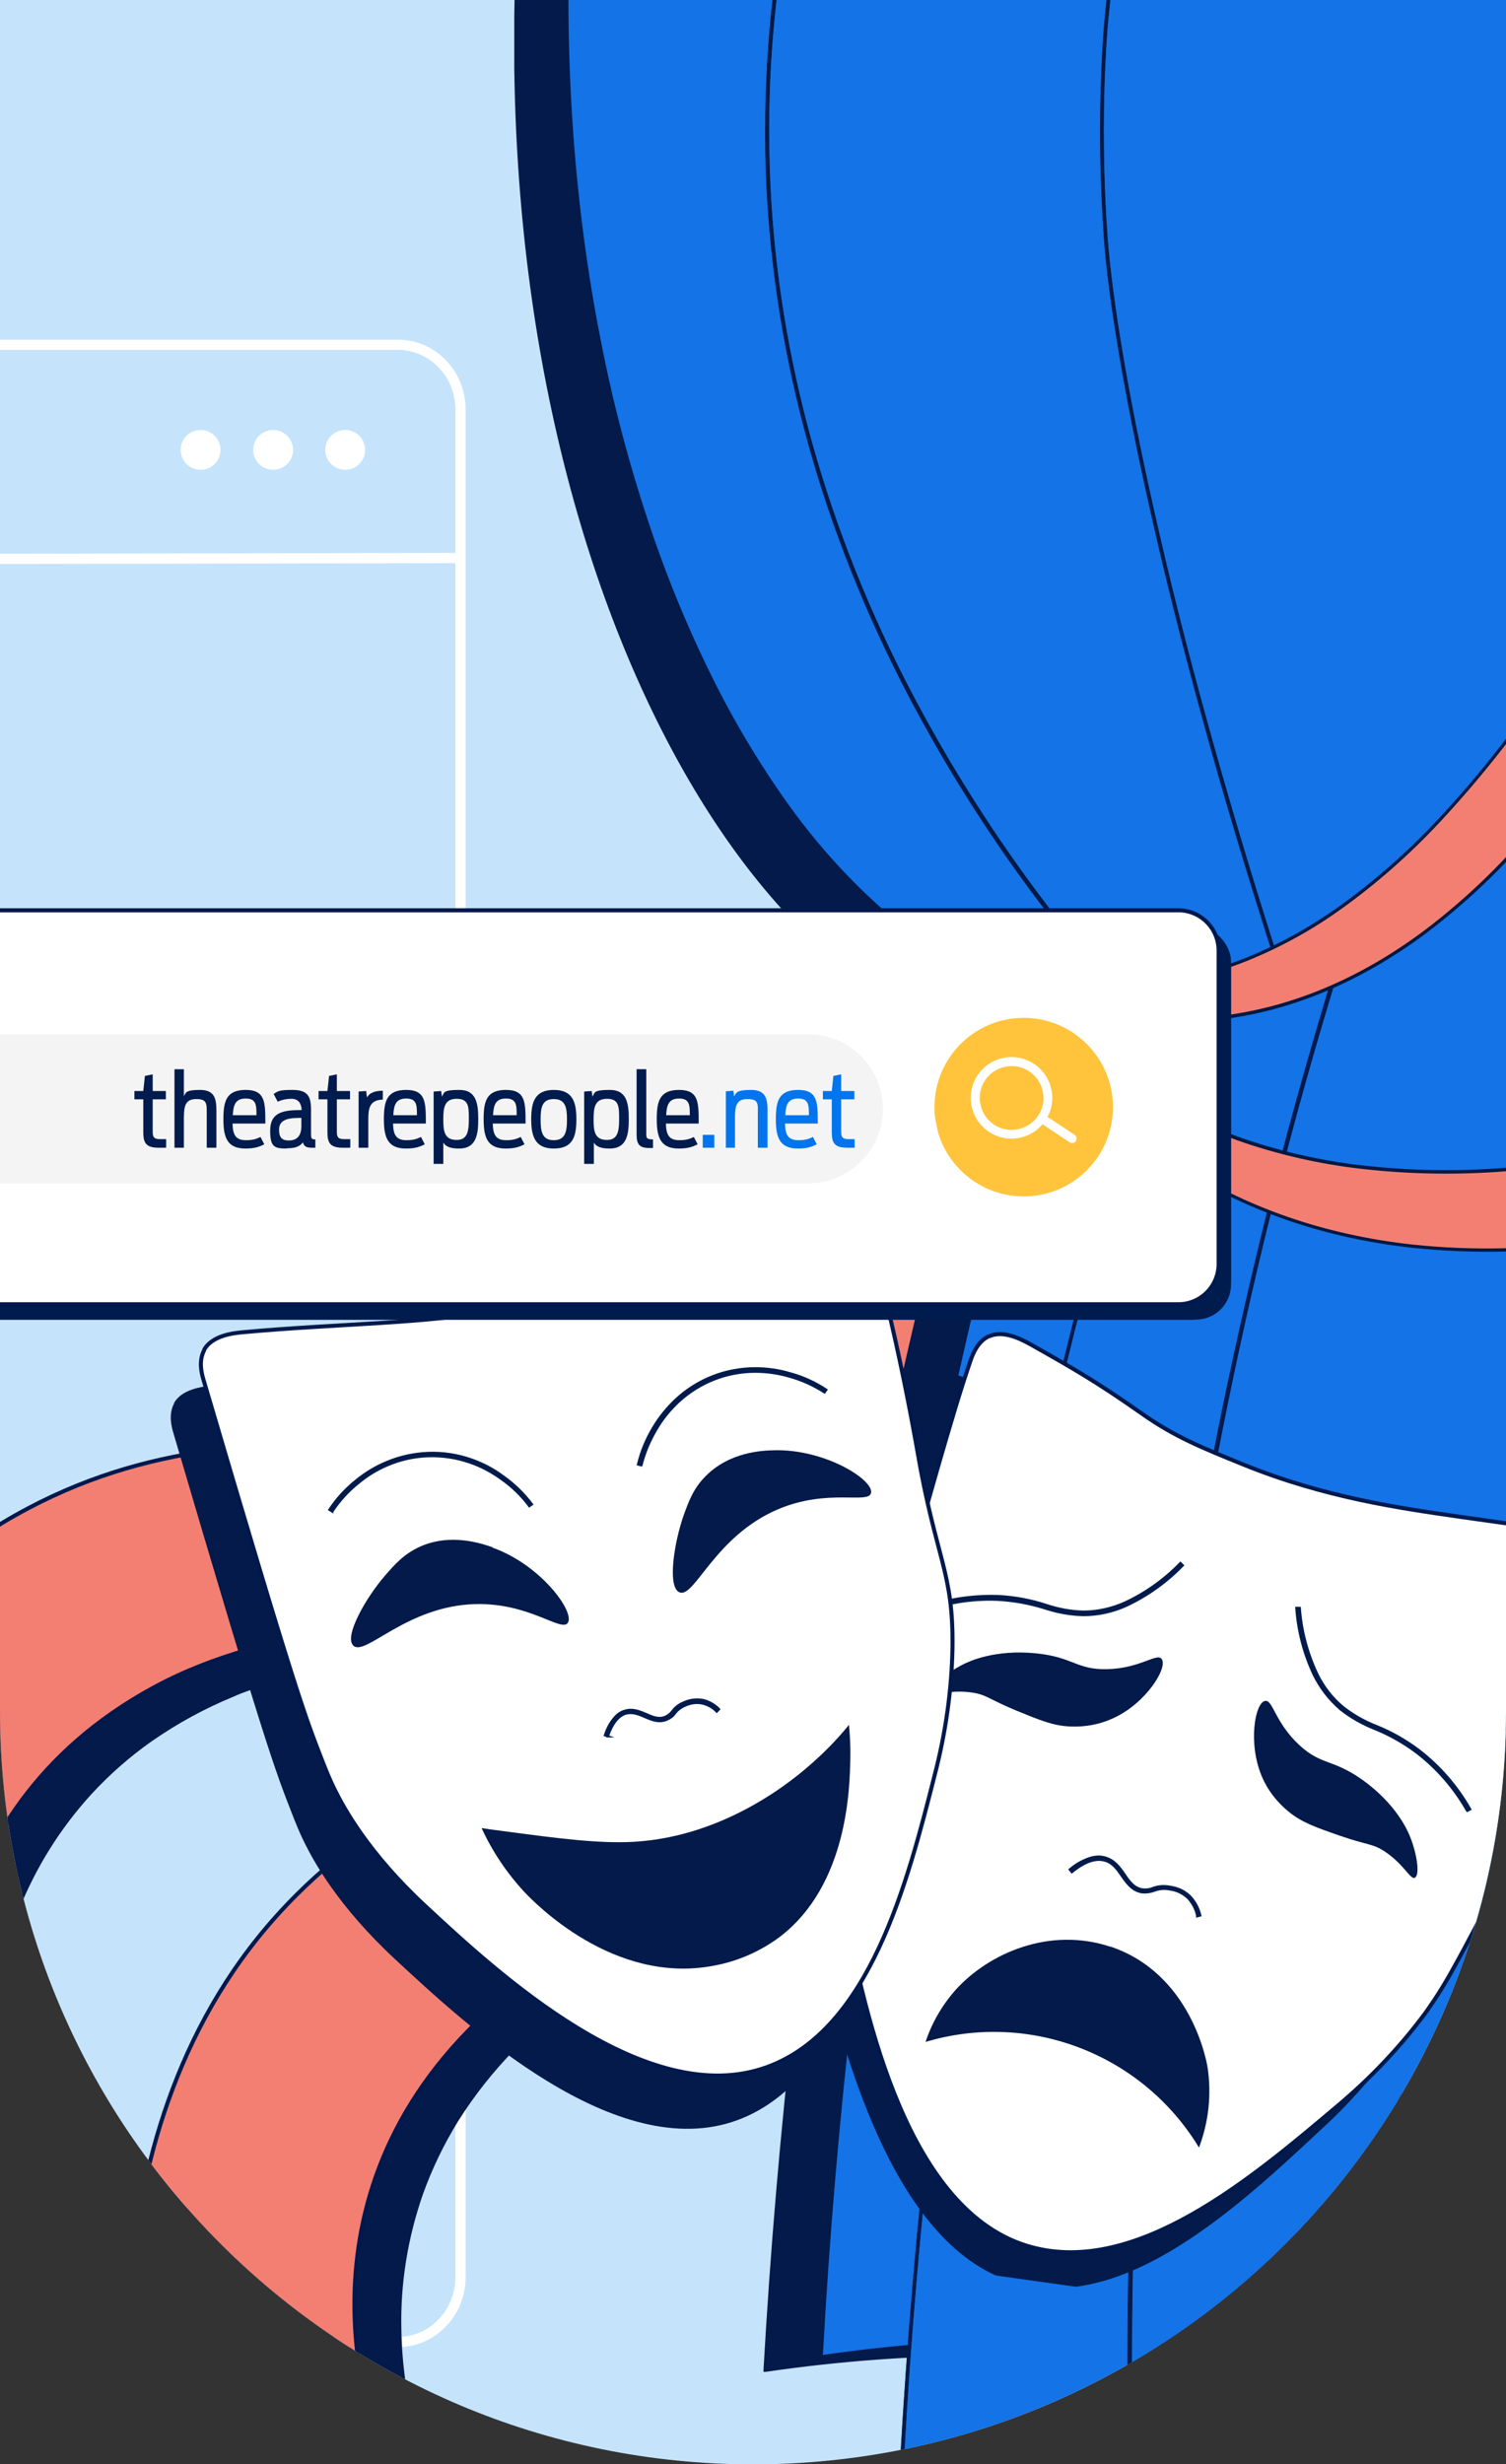
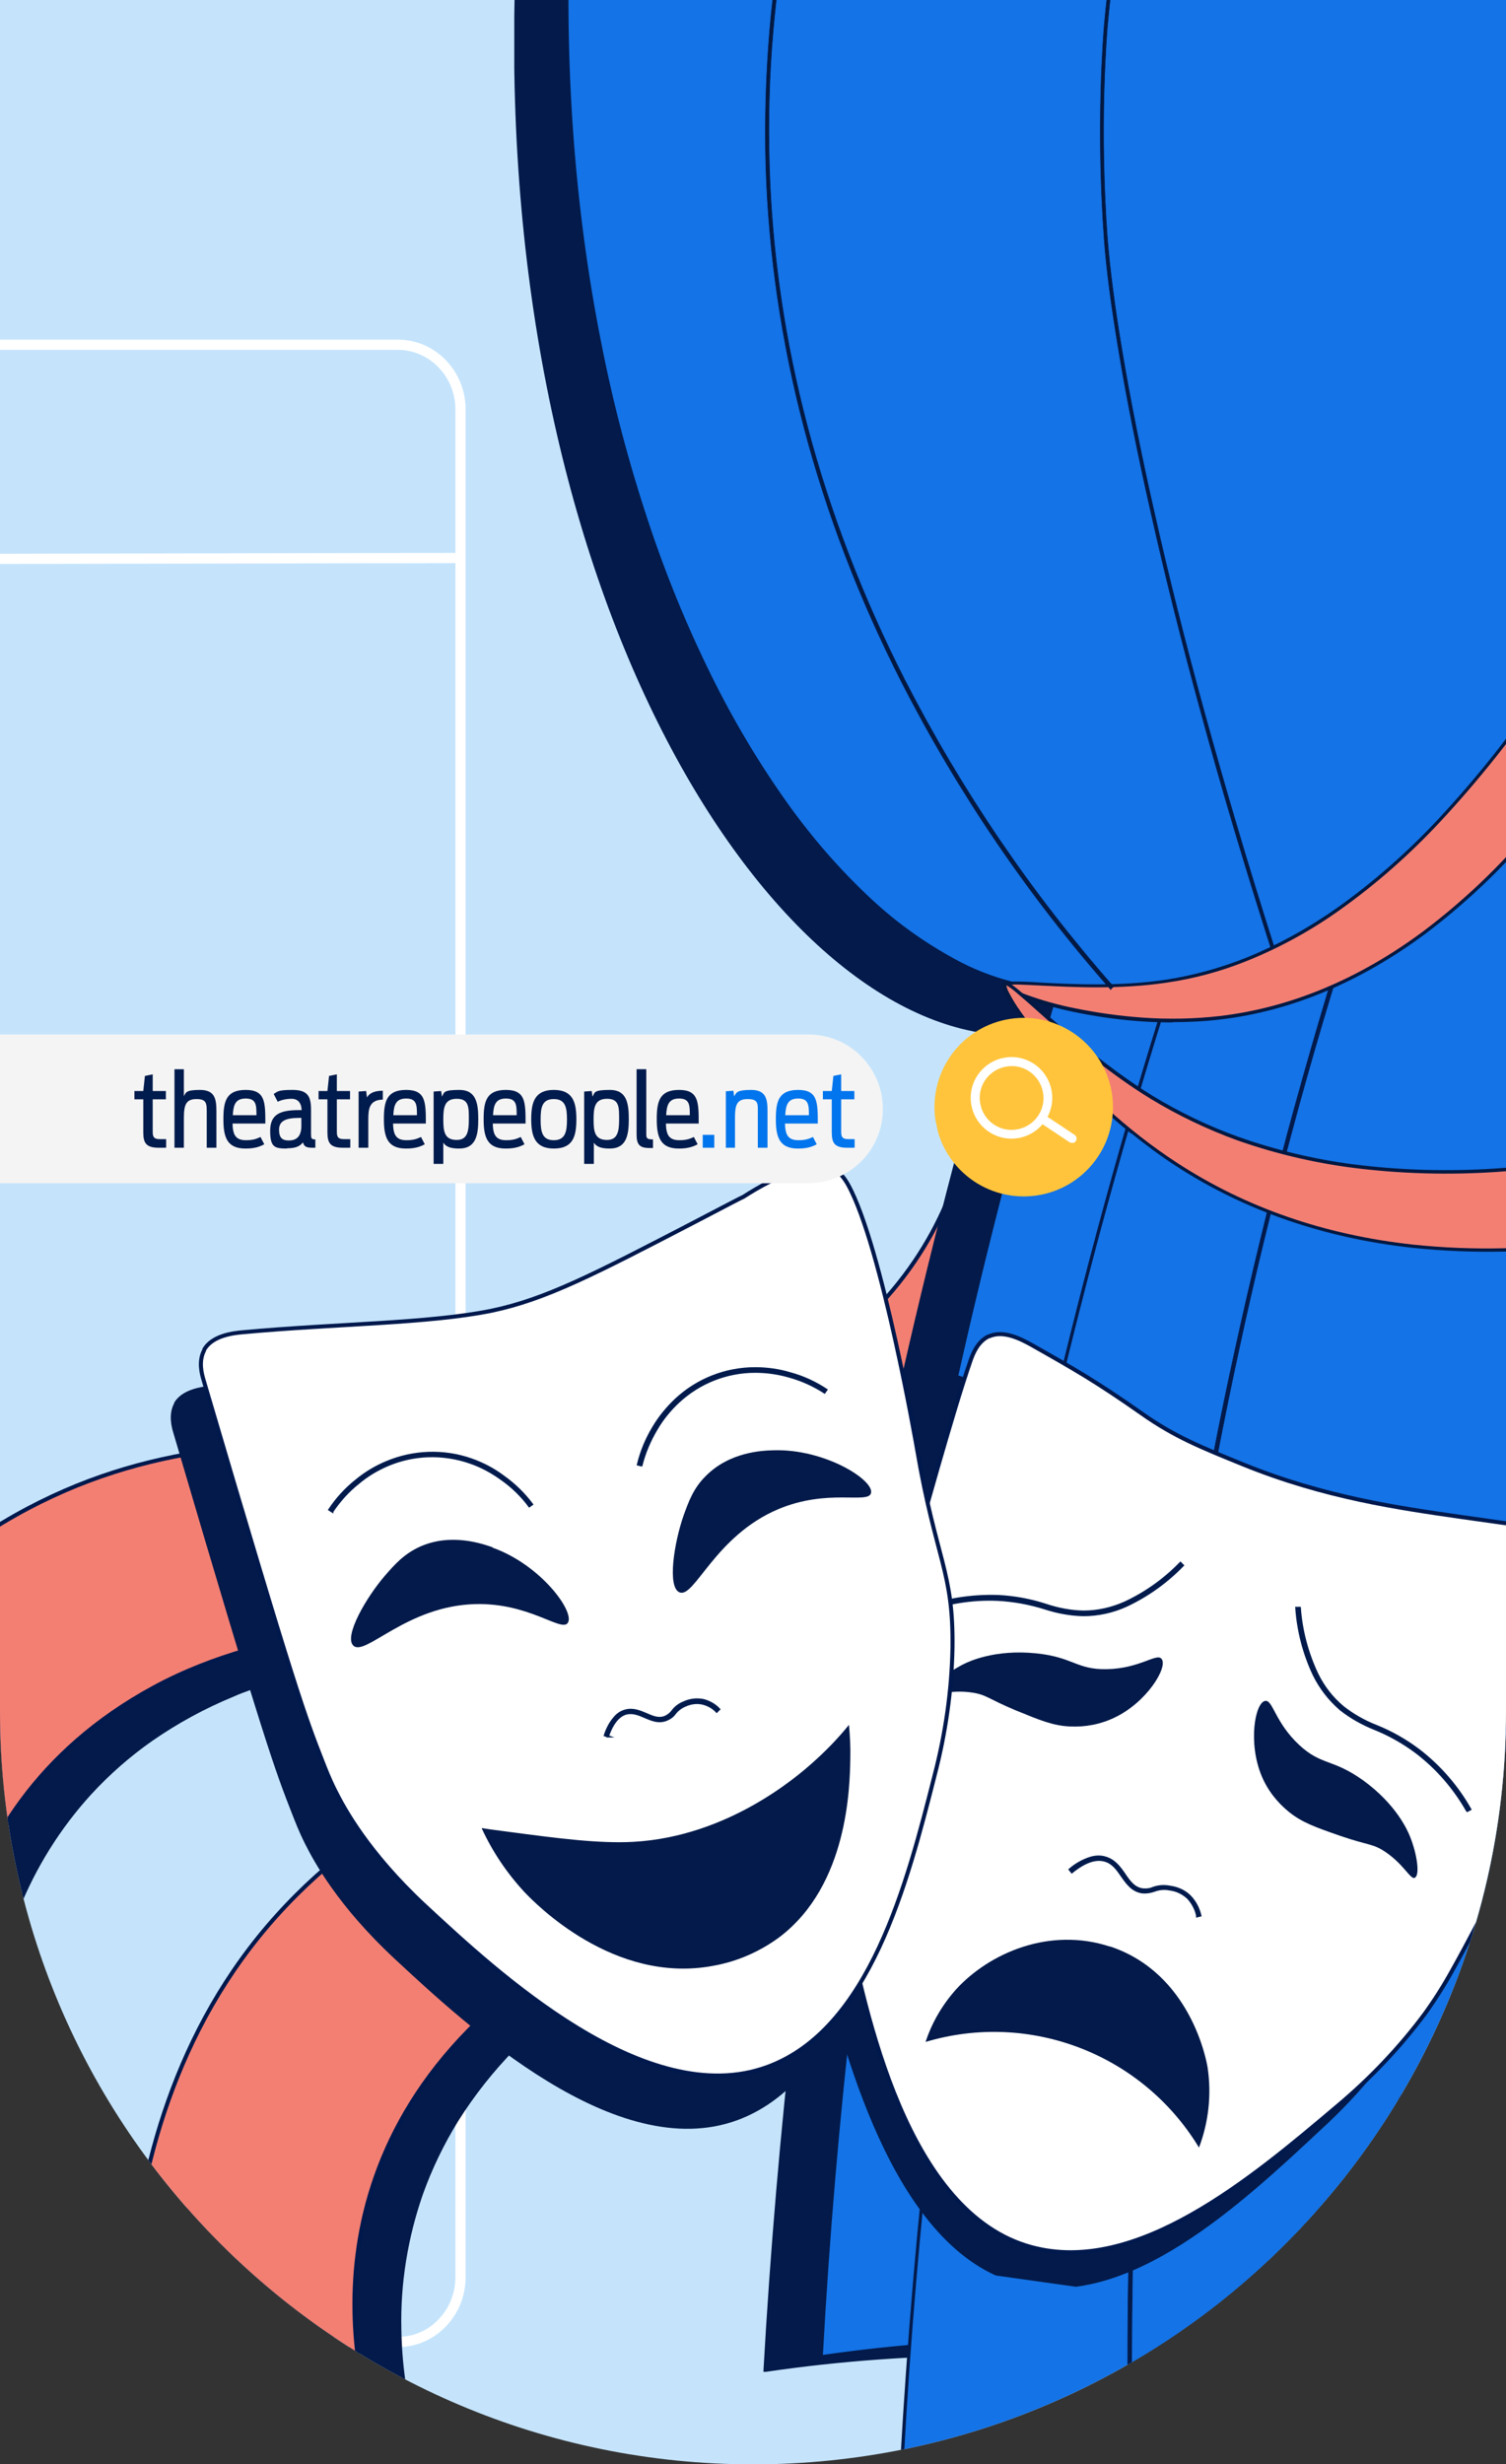
<svg xmlns="http://www.w3.org/2000/svg" viewBox="0 0 560.2 916.3">
  <rect x="0" y="0" width="560.2" height="916.3" fill="#333333" stroke="none" />
  <clipPath id="a">
    <path d="m0 0v636.3c0 154.7 125.4 280.1 280.1 280.1s280.1-125.4 280.1-280.1v-636.3z" />
  </clipPath>
  <clipPath id="b">
    <path d="m0 0v636.3c0 95.9 49 185.1 129.9 236.5h300.3c81-51.4 130-140.6 129.9-236.5v-636.3z" />
  </clipPath>
  <clipPath id="c">
    <path d="m0 0v636.3c0 154.7 125.4 280.1 280.1 280.1s280.1-125.4 280.1-280.1v-636.3z" />
  </clipPath>
  <clipPath id="d">
    <path d="m191.3 0v902c28.6 9.5 58.6 14.4 88.8 14.4 154.7 0 280.1-125.4 280.1-280.1v-636.3z" />
  </clipPath>
  <clipPath id="e">
    <path d="m26.1 754.6c7.7 16.6 17.1 32.3 27.9 47.1l397.8 55.9c68.4-53 108.5-134.7 108.4-221.3v-168.2l-484.2-68-49.8 354.6z" />
  </clipPath>
  <clipPath id="f">
-     <path d="m0 0v636.3c0 154.7 125.4 280.1 280.1 280.1s280.1-125.4 280.1-280.1v-636.3z" />
-   </clipPath>
+     </clipPath>
  <clipPath id="g">
    <path d="m380.8 378.5c-18.4 0-33.2 14.9-33.2 33.2 0 18.4 14.9 33.2 33.2 33.2 18.4 0 33.2-14.9 33.2-33.2s-14.9-33.2-33.2-33.2z" />
  </clipPath>
  <clipPath id="h">
    <path d="m0 0v636.3c0 154.7 125.4 280.1 280.1 280.1s280.1-125.4 280.1-280.1v-636.3z" />
  </clipPath>
  <g clip-path="url(#a)">
    <path d="m0 0v636.3c0 154.7 125.4 280.1 280.1 280.1s280.1-125.4 280.1-280.1v-636.3z" fill="#c5e4fc" />
  </g>
  <g clip-path="url(#b)" fill="#fff">
    <path d="m-443.6 130.1c-5.7 0-11.2 2.3-15.1 6.5-4.1 4.2-6.3 9.9-6.3 15.7v694.5c0 5.9 2.2 11.5 6.3 15.7 3.9 4.1 9.4 6.5 15.1 6.5h591.6c5.7 0 11.2-2.3 15.1-6.5 4.1-4.2 6.3-9.9 6.3-15.7v-694.5c0-5.9-2.2-11.5-6.3-15.7-3.9-4.1-9.4-6.5-15.1-6.5zm0-3.8h591.6c13.9 0 25.2 11.6 25.2 26v694.5c0 14.3-11.3 26-25.2 26h-591.6c-13.9 0-25.2-11.6-25.2-26v-694.5c0-14.3 11.3-26 25.2-26" />
    <path d="m-368.1 210.4v-3.8l537.5-1v3.8z" />
  </g>
  <g clip-path="url(#c)">
    <g fill="#031a4a">
      <path d="m476.1 432s8.7 94.3-111.5 176.6c-57.8 39.6-185.7-16.5-278 21.7s-91.3 131-91.3 131l-88.3-23.8s26.8-126 130.3-174.1 189.2 16 283.6-18.3 93.9-119.1 93.9-119.1z" />
      <path d="m53.1 556.1c11.8-4.3 23.9-7.4 36.3-9.4 11.6-1.8 23.4-2.7 35.1-2.7 23.1 0 45.8 2.8 67.8 5.6 20.9 2.7 42.6 5.4 63.9 5.4 10.7 0 21.5-.7 32.1-2.3 11.1-1.7 22-4.5 32.5-8.3 10.8-3.9 21.2-8.9 31-14.9 8.4-5.2 16.1-11.2 23.2-18 11.6-11.2 21-24.4 27.7-39.1 2.7-5.8 4.9-11.8 6.7-17.9 1.4-4.9 2.6-9.8 3.4-14.8.8-4.5 1.3-9.1 1.4-13.7v-.7h.7s61.8 6.2 61.8 6.2v.5c.4 5.4.2 10.8-.5 16.1-.7 6.1-1.7 12.2-3.1 18.2-1.8 7.9-4.2 15.7-7.1 23.3-8 20.6-19 39.8-32.8 57-8.8 11.1-18.5 21.5-28.9 31.2-12.3 11.4-25.5 21.8-39.4 31.3-5 3.3-10.3 6.1-15.9 8.1-7.5 2.7-15.3 4.5-23.2 5.4-8.8 1.1-17.6 1.6-26.4 1.6-18.5 0-38.5-1.7-59.6-3.5-24.5-2.1-49.9-4.2-74.8-3.8-12.4.1-24.7 1.1-36.9 2.9-12 1.7-23.7 4.7-35.1 8.7-2 .7-4.1 1.5-6.1 2.4-10.7 4.4-20.8 9.9-30.3 16.5-8.3 5.8-15.9 12.5-22.7 19.9-11.5 12.6-20.6 27.2-26.9 43-4.6 11.6-7.9 23.6-9.7 35.9-.8 5-1.2 10-1.3 15v.8s-.8-.2-.8-.2l-88.9-24v-.6c.1 0 1.9-8.1 5.9-20.5 2.4-7.3 5.1-14.7 8.1-22 3.8-9.1 7.9-18.1 12.4-26.7 10.8-20.9 24.2-40.3 40-57.7 8.8-9.6 18.4-18.4 28.8-26.3 11-8.4 22.9-15.5 35.4-21.4 5.3-2.5 10.7-4.7 16-6.6zm268-10.5c-10.6 3.9-21.6 6.7-32.7 8.3-10.7 1.6-21.5 2.4-32.3 2.3-21.4 0-43.1-2.8-64-5.4-21.9-2.8-44.6-5.7-67.6-5.6-11.7 0-23.4.9-34.9 2.7-12.3 1.9-24.4 5.1-36 9.3-5.3 1.9-10.7 4.2-15.9 6.6-12.4 5.8-24.2 12.9-35.2 21.2-10.3 7.8-19.9 16.6-28.6 26.1-15.7 17.3-29.1 36.6-39.8 57.4-4.5 8.5-8.6 17.5-12.4 26.6-3 7.3-5.7 14.6-8.1 21.9-3.5 10.5-5.2 17.8-5.7 19.8l86.9 23.5c.1-4.8.6-9.6 1.3-14.4 1.8-12.4 5.1-24.6 9.8-36.2 6.4-16 15.6-30.7 27.2-43.4 6.9-7.5 14.6-14.2 22.9-20.1 9.5-6.7 19.8-12.2 30.6-16.7 2-.8 4.1-1.6 6.1-2.4 5.7-2.1 11.5-3.8 17.4-5.3 5.7-1.4 11.7-2.6 18-3.5 12.3-1.8 24.7-2.8 37.1-2.9 25-.4 50.4 1.7 75 3.8 21.1 1.8 41 3.5 59.5 3.5 8.8 0 17.5-.5 26.3-1.5 7.8-.9 15.5-2.7 23-5.4 5.5-2 10.8-4.6 15.7-7.9 13.8-9.4 26.9-19.8 39.2-31.2 10.4-9.6 20-20 28.8-31 13.7-17.1 24.7-36.2 32.6-56.7 2.9-7.6 5.2-15.3 7.1-23.2 1.4-6 2.4-12 3.1-18.1.6-5.1.8-10.2.6-15.4l-60.1-5.9c-.2 4.4-.6 8.8-1.4 13.2-.9 5-2 10-3.4 14.9-1.8 6.2-4.1 12.3-6.8 18.1-6.8 14.8-16.3 28.2-28 39.5-7.2 6.9-15 13-23.5 18.2-9.9 6.1-20.3 11.1-31.2 15z" />
      <path d="m472.3 426.3s44.8 83.4-33.6 206.1c-37.7 59-177.3 57.4-247.4 128.6s-32.9 156.3-32.9 156.3l-90.6 12.5s-24.5-126.5 51.9-211.2 180.5-59.2 253.9-127.7 39.9-146.3 39.9-146.3l58.8-18.4z" />
      <path d="m131.4 705.8c9.1-8.5 19.1-16.2 29.7-22.8 10-6.2 20.4-11.6 31.3-16.2 21.2-9.1 43.2-15.3 64.6-21.3 20.3-5.7 41.3-11.7 60.9-20 9.9-4.1 19.5-9 28.6-14.7 9.5-5.9 18.5-12.7 26.7-20.3 8.4-7.8 16-16.5 22.7-25.8 5.7-8 10.5-16.6 14.3-25.7 6.3-14.8 9.8-30.7 10.2-46.8.2-6.4 0-12.8-.8-19.1-.6-5-1.5-10-2.6-14.9-1-4.5-2.4-8.9-4.1-13.2l-.3-.6.7-.2 59.3-18.5.3.5c2.4 4.8 4.3 9.9 5.8 15.1 1.8 5.9 3.2 11.9 4.3 18 1.4 8 2.3 16.1 2.6 24.3.7 22-2 44.1-7.9 65.3-3.8 13.7-8.6 27-14.4 40-6.9 15.3-14.9 30.1-24 44.2-3.3 5-7.1 9.6-11.5 13.7-5.9 5.4-12.4 10.1-19.3 14.1-7.6 4.4-15.6 8.3-23.7 11.8-17 7.3-36.1 13.5-56.2 20.1-23.4 7.7-47.5 15.6-70.4 25.7-11.3 5-22.3 10.7-32.8 17.1-10.3 6.3-20 13.6-28.9 21.7-1.6 1.5-3.2 3-4.7 4.5-8.1 8.2-15.3 17.3-21.4 27-5.3 8.6-9.7 17.7-13.1 27.2-5.6 16.1-8.4 33.1-8 50.2.2 12.5 1.9 24.8 5.1 36.9 1.2 4.9 2.8 9.7 4.7 14.3l.3.8h-.8c0 .1-91.2 12.7-91.2 12.7v-.6c-.1 0-1.7-8.1-2.8-21.1-.6-7.7-1-15.6-1.1-23.4-.1-9.9.2-19.8 1-29.4 1.8-23.4 6.6-46.6 14.3-68.8 4.3-12.3 9.8-24.1 16.2-35.4 6.9-12 15-23.2 24.3-33.5 3.9-4.3 8-8.5 12.2-12.4zm242.7-114.4c-8.3 7.7-17.3 14.6-26.9 20.5-9.2 5.7-18.8 10.6-28.8 14.7-19.7 8.3-40.7 14.3-61.1 20-21.3 6-43.3 12.2-64.4 21.3-10.8 4.6-21.2 10-31.1 16.1-10.6 6.6-20.4 14.2-29.5 22.7-4.2 3.9-8.2 8-12.1 12.3-9.2 10.2-17.3 21.4-24.1 33.3-6.4 11.2-11.8 23-16.1 35.2-7.7 22.1-12.5 45.1-14.2 68.4-.8 9.6-1.1 19.5-1 29.3 0 7.9.4 15.7 1.1 23.4.9 11 2.2 18.4 2.5 20.5l89.2-12.3c-1.8-4.5-3.2-9.1-4.4-13.7-3.2-12.1-4.9-24.6-5.1-37.2-.4-17.2 2.3-34.3 8-50.6 3.4-9.6 7.8-18.8 13.2-27.4 6.2-9.9 13.4-19 21.6-27.3 1.5-1.5 3.1-3.1 4.7-4.6 4.4-4.1 9.1-8 13.9-11.6 4.7-3.5 9.8-7 15.1-10.3 10.6-6.5 21.6-12.2 33-17.2 22.9-10.2 47.1-18.1 70.5-25.8 20.1-6.6 39.1-12.8 56.1-20.1 8.1-3.4 16-7.3 23.6-11.7 6.8-3.9 13.2-8.6 19.1-13.9 4.3-4 8.1-8.5 11.3-13.4 9-14.1 17-28.8 23.9-44 5.8-12.9 10.6-26.2 14.4-39.8 5.9-21.1 8.6-43 7.9-64.9-.3-8.1-1.2-16.1-2.6-24.1-1.1-6-2.5-12-4.2-17.8-1.4-4.9-3.3-9.7-5.5-14.4l-57.6 18c1.6 4.1 2.9 8.4 3.9 12.7 1.2 5 2.1 10 2.7 15.1.8 6.4 1 12.9.9 19.3-.4 16.3-3.9 32.3-10.3 47.3-3.9 9.1-8.7 17.8-14.5 25.9-6.7 9.4-14.4 18.2-22.9 26z" />
    </g>
    <path d="m423.9 389.8s18.5 92.9-92.5 187.2c-53.4 45.4-186.4 2.9-274.2 50.5s-77.2 139.8-77.2 139.8l-90.3-14.5s13.5-128.1 111.5-186.7 189.9-3.8 280.2-47.8 81-128.2 81-128.2l61.6-.4z" fill="#f37f73" />
    <path d="m423.9 389.8s18.5 92.9-92.5 187.2c-53.4 45.4-186.4 2.9-274.2 50.5s-77.2 139.8-77.2 139.8l-90.3-14.5s13.5-128.1 111.5-186.7 189.9-3.8 280.2-47.8 81-128.2 81-128.2l61.6-.4z" fill="none" stroke="#00194d" stroke-miterlimit="10" stroke-width="1.5" />
    <path d="m455.6 420s44.8 83.4-33.6 206.1c-37.7 59-177.3 57.4-247.4 128.6s-32.9 156.3-32.9 156.3l-90.6 12.5s-24.5-126.5 51.9-211.2 180.5-59.2 253.9-127.7 39.9-146.3 39.9-146.3l58.8-18.4z" fill="#f37f73" />
    <path d="m455.6 420s44.8 83.4-33.6 206.1c-37.7 59-177.3 57.4-247.4 128.6s-32.9 156.3-32.9 156.3l-90.6 12.5s-24.5-126.5 51.9-211.2 180.5-59.2 253.9-127.7 39.9-146.3 39.9-146.3l58.8-18.4z" fill="none" stroke="#00194d" stroke-miterlimit="10" stroke-width="1.5" />
  </g>
  <g clip-path="url(#d)">
    <g fill="#031a4a">
      <path d="m469.8 883.9c-61.2-10.6-123.7-11.4-185.1-2.5 9.4-168.5 39.3-370.1 112.8-587.9 22.4-66.3 46.8-128.4 72.3-186.1v776.6z" />
      <path d="m554.5-13.7c1 103.5 2 207 3 310.5-8.8 11.9-18.9 22.8-30 32.5-57.3 50.1-130.3 57.9-157.3 55.4-87.5-7.9-188.1-168.8-178.3-400.2l124-3.4 238.5 5.1" />
      <path d="m470.4 884.6h-.7c-29.3-5.2-58.9-8-88.6-8.6-4 0-8-.1-11.9-.1-28.3 0-56.5 2-84.4 6.1h-.8v-.7c2.5-44.2 6.3-88.7 11.3-132.4 5.5-47.9 12.6-96 21.1-143.2 9.2-51.1 20.4-102.3 33.1-152.4 6.7-26.4 14-53.1 21.7-79.2 8-27 16.6-54.2 25.6-80.9 10.9-32.2 22.6-64.6 35-96.3 11.7-30 24.3-60.3 37.3-89.8l1.2-2.7v780.3zm-101.2-9.9c4 0 8 0 11.9.1 29.5.6 59 3.4 88.1 8.4v-772.9c-12.6 28.7-24.8 57.9-36.1 87-12.4 31.7-24.1 64.1-35 96.2-9 26.7-17.6 53.9-25.6 80.9-7.7 26.1-15 52.7-21.7 79.1-12.8 50.1-23.9 101.3-33.1 152.3-8.5 47.1-15.6 95.3-21.1 143.1-5 43.4-8.8 87.6-11.2 131.5 27.8-4 55.8-6 83.9-6z" />
    </g>
    <path d="m490.5 879.2c-61.2-10.6-123.7-11.4-185.2-2.5 9.4-168.6 39.3-370.1 112.8-587.9 22.4-66.3 46.8-128.4 72.3-186.1v776.6z" fill="#1473e6" />
    <path d="m491.1 879.9h-.7c-29.3-5.2-58.9-8-88.6-8.6-3.9 0-8-.1-11.9-.1-28.3 0-56.5 2-84.4 6.1h-.8v-.7c2.5-44.2 6.3-88.7 11.3-132.4 5.5-47.9 12.6-96 21.1-143.2 9.2-51.1 20.4-102.3 33.1-152.4 6.7-26.4 14-53.1 21.7-79.2 8-27 16.6-54.2 25.6-80.9 10.9-32.2 22.6-64.6 35-96.3 11.7-30 24.3-60.3 37.3-89.8l1.2-2.7v780.3zm-101.2-10c4 0 8 0 11.9.1 29.5.6 59 3.4 88.1 8.4v-772.8c-12.6 28.7-24.8 57.9-36.1 87-12.4 31.7-24.1 64.1-35 96.2-9 26.7-17.6 53.9-25.6 80.9-7.7 26.1-15 52.7-21.7 79.1-12.8 50.1-23.9 101.3-33.1 152.3-8.5 47.1-15.6 95.3-21.1 143.1-5 43.4-8.8 87.6-11.2 131.5 27.8-4 55.8-6 83.9-6" fill="#031a4a" />
    <path d="m520.6 917.7c-61.2-10.6-123.7-11.4-185.1-2.5 9.4-168.5 39.3-370.1 112.8-587.9 22.4-66.3 46.8-128.4 72.3-186.1v776.6z" fill="#1473e6" />
    <path d="m521.3 918.4h-.7c-29.3-5.2-58.9-8-88.6-8.6-4 0-8-.1-11.9-.1-28.3 0-56.5 2-84.4 6.1h-.8v-.7c2.5-44.2 6.3-88.7 11.3-132.4 5.5-47.9 12.6-96 21.1-143.2 9.2-51.1 20.4-102.3 33.1-152.4 6.7-26.4 14-53.1 21.7-79.2 8-27 16.6-54.2 25.6-80.9 10.9-32.2 22.6-64.6 35-96.3 11.7-30 24.3-60.3 37.3-89.8l1.2-2.7v780.3zm-101.3-10c4 0 8 0 11.9.1 29.5.6 59 3.4 88.1 8.4v-772.8c-12.6 28.7-24.8 57.9-36.1 87-12.4 31.7-24.1 64.1-35 96.2-9 26.7-17.6 53.9-25.6 80.9-7.7 26.1-15 52.7-21.7 79.1-12.8 50.1-23.9 101.3-33.1 152.3-8.5 47.1-15.6 95.3-21.1 143.1-5 43.4-8.8 87.6-11.2 131.5 27.8-4 55.8-6 83.9-6z" fill="#031a4a" />
-     <path d="m521.3 918.4h-.7c-29.3-5.2-58.9-8-88.6-8.6-4 0-8-.1-11.9-.1-28.3 0-56.5 2-84.4 6.1h-.8v-.7c2.5-44.2 6.3-88.7 11.3-132.4 5.5-47.9 12.6-96 21.1-143.2 9.2-51.1 20.4-102.3 33.1-152.4 6.7-26.4 14-53.1 21.7-79.2 8-27 16.6-54.2 25.6-80.9 10.9-32.2 22.6-64.6 35-96.3 11.7-30 24.3-60.3 37.3-89.8l1.2-2.7v780.3zm-101.3-10c4 0 8 0 11.9.1 29.5.6 59 3.4 88.1 8.4v-772.8c-12.6 28.7-24.8 57.9-36.1 87-12.4 31.7-24.1 64.1-35 96.2-9 26.7-17.6 53.9-25.6 80.9-7.7 26.1-15 52.7-21.7 79.1-12.8 50.1-23.9 101.3-33.1 152.3-8.5 47.1-15.6 95.3-21.1 143.1-5 43.4-8.8 87.6-11.2 131.5 27.8-4 55.8-6 83.9-6z" fill="none" stroke="#00194d" stroke-width=".2" />
    <path d="m576.6 928.7-155.9-3.4c-4.1-159 11.2-363.3 83.5-587.1 20.5-63.4 44.7-125.5 72.3-186.1v776.6z" fill="#1473e6" />
    <path d="m577.2 929.4h-.6s-82.6-1.8-82.6-1.8l-73.9-1.6v-.6c-1.1-42.5-.7-85.3 1.1-127.4 1-23.1 2.5-46.4 4.4-69.3 2-24.2 4.5-48.6 7.5-72.6 3.1-25.2 6.9-50.7 11.1-75.7 4.4-26.2 9.5-52.6 15.2-78.4 5.9-27 12.5-54.2 19.6-80.9 7.5-27.7 15.7-55.7 24.5-83 10.5-32.6 22.2-65.2 34.7-97.2 11.7-29.8 24.3-59.8 37.7-89l1.2-2.6v780.1zm-155.9-4.7 72.7 1.6 82 1.8v-773c-12.9 28.4-25.2 57.4-36.5 86.3-12.5 31.9-24.1 64.6-34.6 97.1-8.8 27.3-17.1 55.2-24.5 82.9-7.2 26.6-13.8 53.8-19.6 80.8-5.6 25.8-10.7 52.2-15.1 78.4-4.2 25-8 50.4-11.1 75.6-5.8 46.7-9.8 94.4-11.9 141.9-1.8 41.8-2.2 84.5-1.2 126.7z" fill="#031a4a" />
    <path d="m577.2 929.4h-.6s-82.6-1.8-82.6-1.8l-73.9-1.6v-.6c-1.1-42.5-.7-85.3 1.1-127.4 1-23.1 2.5-46.4 4.4-69.3 2-24.2 4.5-48.6 7.5-72.6 3.1-25.2 6.9-50.7 11.1-75.7 4.4-26.2 9.5-52.6 15.2-78.4 5.9-27 12.5-54.2 19.6-80.9 7.5-27.7 15.7-55.7 24.5-83 10.5-32.6 22.2-65.2 34.7-97.2 11.7-29.8 24.3-59.8 37.7-89l1.2-2.6v780.1zm-155.9-4.7 72.7 1.6 82 1.8v-773c-12.9 28.4-25.2 57.4-36.5 86.3-12.5 31.9-24.1 64.6-34.6 97.1-8.8 27.3-17.1 55.2-24.5 82.9-7.2 26.6-13.8 53.8-19.6 80.8-5.6 25.8-10.7 52.2-15.1 78.4-4.2 25-8 50.4-11.1 75.6-5.8 46.7-9.8 94.4-11.9 141.9-1.8 41.8-2.2 84.5-1.2 126.7z" fill="none" stroke="#00194d" stroke-width=".2" />
    <path d="m574-30.5 3 310.5c-8.8 11.9-18.9 22.8-30 32.5-57.3 50.1-130.3 57.9-157.3 55.4-87.5-7.9-188.1-168.8-178.3-400.2l124-3.4 238.5 5.1z" fill="#1473e6" />
    <path d="m335.5-36.2 239.2 5.1v.6c.5 51.7 1 103.5 1.5 155.2.5 51.8 1 103.6 1.5 155.4v.4c-9 11.9-19.1 22.8-30.2 32.6-12.4 10.7-25.9 20.1-40.3 27.8-13.1 7-26.8 12.7-40.9 17.1-12.2 3.8-24.6 6.7-37.3 8.7-9.8 1.5-19.6 2.3-29.5 2.4-3.6 0-6.9-.1-9.8-.4-11.7-1.2-23-4.6-33.4-10-12.1-6.3-23.2-14.2-33.1-23.4-11.6-10.9-22.2-22.9-31.4-35.9-10.7-15-20.1-30.8-28.2-47.3-9.2-18.7-17.1-38-23.7-57.8-7.3-22-13.2-44.5-17.6-67.3-9.9-50.3-13.8-103.9-11.4-159.2v-.6s60.6-1.7 60.6-1.7l64-1.8zm237.9 6.3-237.9-5.1-64 1.8-59.4 1.6c-2.3 55 1.5 108.3 11.4 158.3 4.4 22.7 10.3 45.1 17.6 67.1 6.5 19.7 14.4 39 23.6 57.6 8.1 16.4 17.5 32.2 28.1 47.1 9.2 12.9 19.6 24.9 31.2 35.7 9.8 9.2 20.9 17 32.8 23.3 10.3 5.4 21.5 8.7 33 9.9 2.9.3 6.1.4 9.7.4 9.8 0 19.6-.9 29.3-2.4 12.6-1.9 25-4.8 37.1-8.6 14.1-4.4 27.7-10.1 40.7-17 14.4-7.6 27.8-16.9 40.1-27.6 11-9.7 21-20.5 29.8-32.2-.5-51.7-1-103.4-1.5-155.1-.5-51.5-1-103.1-1.5-154.6" fill="#031a4a" />
    <path d="m574.9 302.7c-19.3 24.1-61.1 68.8-120.9 75.9-40.6 4.8-80-8.9-79.7-12.1.2-2.8 30.6 2.8 59.7-1.5 37.5-5.6 86.7-30 140.9-109.6" fill="#f37f73" />
    <path d="m436.2 380.2c-3.4 0-6.8-.1-10.2-.3-8.2-.5-16.5-1.6-24.6-3.2-6.2-1.2-12.3-2.8-18.2-4.8-4.6-1.6-7.9-3.1-9.1-4.3-.4-.3-.6-.7-.6-1.2 0-1.1 1.7-1.4 4.3-1.4 2.3 0 5.5.1 9.6.4 11.6.6 29.2 1.5 46.4-1.1 10.3-1.6 20.4-4.4 30.1-8.3 12-4.9 23.3-11.2 33.9-18.7 13.4-9.6 25.8-20.5 37-32.5 14.5-15.5 27.7-32.2 39.6-49.9l1 .7c-11.9 17.7-25.2 34.4-39.7 50-11.3 12.1-23.7 23.1-37.2 32.7-10.6 7.6-22.1 13.9-34.1 18.8-9.8 4-20 6.8-30.4 8.3-17.3 2.6-34.9 1.7-46.6 1.1-3.6-.2-6.7-.3-8.9-.4-1.2 0-2.4 0-3.6.3.4.5 2 1.7 6.9 3.5 5.8 2.1 11.8 3.8 17.9 5 8.3 1.7 16.7 2.9 25.2 3.5 9.7.7 19.4.5 29-.6 26-3.1 51.4-13.6 75.4-31.4 16.9-12.7 32.1-27.6 45.1-44.2l1 .8c-13.1 16.7-28.4 31.6-45.4 44.4-24.2 17.9-49.8 28.6-76 31.7-5.9.7-11.8 1-17.8 1" fill="#041941" />
    <path d="m472.7 352.4c-9.4-29.5-18.2-58.8-25.9-87.2-7.1-25.9-13.4-51-18.7-74.7-4.9-21.6-8.9-41.7-11.9-59.7-2.8-16.7-4.7-31-5.5-42.4-1.3-18.2-1.7-36.5-1.2-54.8.4-14.2 1.2-23.4 1.2-23.5 1.3-14.8 3.3-29.7 6-44.2l1.2.2c-2.7 14.5-4.7 29.4-6 44.1 0 0-.8 9.3-1.2 23.4-.5 18.2-.1 36.5 1.2 54.7.9 11.4 2.7 25.6 5.5 42.2 3 18 7 38.1 11.9 59.7 5.3 23.7 11.6 48.8 18.7 74.6 7.8 28.4 16.5 57.7 25.9 87.2z" fill="#041941" />
    <path d="m472.7 352.4c-9.4-29.5-18.2-58.8-25.9-87.2-7.1-25.9-13.4-51-18.7-74.7-4.9-21.6-8.9-41.7-11.9-59.7-2.8-16.7-4.7-31-5.5-42.4-1.3-18.2-1.7-36.5-1.2-54.8.4-14.2 1.2-23.4 1.2-23.5 1.3-14.8 3.3-29.7 6-44.2l1.2.2c-2.7 14.5-4.7 29.4-6 44.1 0 0-.8 9.3-1.2 23.4-.5 18.2-.1 36.5 1.2 54.7.9 11.4 2.7 25.6 5.5 42.2 3 18 7 38.1 11.9 59.7 5.3 23.7 11.6 48.8 18.7 74.6 7.8 28.4 16.5 57.7 25.9 87.2z" fill="none" stroke="#00194d" stroke-width=".2" />
    <path d="m413.2 368c-30.6-34.7-56.7-73.1-77.8-114.3-31.5-61.9-48.4-126.3-50.5-191.6-.5-16.9 0-33.8 1.4-50.7 1.3-15.3 3.5-30.4 6.4-45.5l1.2.2c-2.9 15-5 30.1-6.3 45.3-1.5 16.8-1.9 33.7-1.4 50.5 2 65.1 19 129.3 50.4 191 21.1 41.1 47.1 79.4 77.6 114l-.9.8z" fill="#041941" />
    <path d="m413.2 368c-30.6-34.7-56.7-73.1-77.8-114.3-31.5-61.9-48.4-126.3-50.5-191.6-.5-16.9 0-33.8 1.4-50.7 1.3-15.3 3.5-30.4 6.4-45.5l1.2.2c-2.9 15-5 30.1-6.3 45.3-1.5 16.8-1.9 33.7-1.4 50.5 2 65.1 19 129.3 50.4 191 21.1 41.1 47.1 79.4 77.6 114l-.9.8z" fill="none" stroke="#00194d" stroke-width=".2" />
    <path d="m593.8 461.9c-32.4 4.8-98 9.1-156.2-28.8-39.5-25.8-66.1-64.9-63.9-67.2 1.9-2 25.7 24.5 54.5 42.2 37.2 22.9 96.6 39.7 195.3 17.1" fill="#f37f73" />
    <path d="m420.7 421.5c-3.1-2.5-6.2-5.2-9.3-7.9-7.1-6.4-13.8-13.3-20.1-20.5-11-12.7-18-23.5-18.3-26.6 0-.4 0-.8.3-1.1.6-.6 1.6 0 2 .1.9.5 1.8 1.2 2.6 1.8 2.1 1.7 4.9 4.1 8.4 7.2 10.1 8.9 25.3 22.4 42.3 32.9 10.2 6.2 21 11.4 32.2 15.4 13.6 4.8 27.8 8.2 42.1 10.1 17.8 2.3 35.8 2.8 53.7 1.6 22.5-1.5 44.9-4.9 66.8-10l.3 1.2c-22 5.2-44.5 8.5-67 10.1-18 1.2-36 .7-53.9-1.6-14.5-1.9-28.7-5.3-42.4-10.1-11.3-4.1-22.2-9.3-32.4-15.5-17.1-10.5-32.4-24-42.5-33-3.1-2.8-5.8-5.1-7.8-6.8-.8-.7-1.6-1.3-2.5-1.9-.3-.2-.6-.4-.9-.5.2.8.4 1.5.8 2.3 1 1.9 2 3.7 3.2 5.5 4 5.9 8.3 11.5 12.9 16.9 6.4 7.4 13.2 14.4 20.4 20.9 8.2 7.5 17 14.4 26.4 20.5 25.3 16.5 54.7 26.7 87.4 30.3 22.7 2.4 45.7 1.8 68.3-1.6l.2 1.2c-22.7 3.5-45.8 4-68.6 1.6-32.9-3.6-62.5-13.9-88-30.5-5.7-3.7-11.2-7.8-16.5-12.1" fill="#041941" />
  </g>
  <g clip-path="url(#e)">
    <path d="m64.7 521.8c2.9-5.3 10.6-6.2 14.5-6.6 18.4-1.9 27.7-2.9 48.6-3.1 15 0 25.4-2.6 41.7-6.5 31.8-7.6 56.7-20.5 77.2-31.1 11.9-6.2 17.9-9.2 18.7-9.7 5.9-3.8 12.2-7.1 18.7-9.7 6.4-2.5 9.5-3 12.6-1.9 1.6.6 4.8 2.1 7.6 7.2 12.6 22.8 25.7 98.7 25.7 98.7 7 40.9 13.5 44.9 13.1 73.5-.3 16-2.6 31.8-6.6 47.2-10.2 40.3-24.2 94.6-62.2 108.6-45.1 16.6-100.8-35.2-127.4-59.9-21.3-19.8-30.2-36.4-33.5-43-2.3-4.6-3.6-8.1-4.6-10.6-6.6-16.9-10-25.4-44.3-142-.6-2-2-6.9.3-11.1" fill="#031a4a" />
    <path d="m347.8 512.1c5.3-2.9 12.3.5 15.8 2.3 16.6 8.3 24.9 12.5 42.6 23.6 12.7 8 22.8 11.5 38.6 17 30.9 10.7 58.8 13.3 81.8 15.4 13.3 1.2 20 1.8 21 1.9 7 0 14 .6 21 1.9 6.7 1.3 9.6 2.6 11.7 5.2 2.1 3 3 6.6 2.5 10.2-.6 4.1-2.7 6.3-5.3 9.9-3.4 4.7-5.6 10.3-8.4 15.4-7.7 14-13.1 50.9-17.9 71.6-2.7 11.5-9.5 39.9-28.5 69-8.9 13.3-19.3 25.4-31.1 36.2-30.4 28.4-71.4 66.6-110.9 57.9-46.9-10.3-66-84-75-119.2-7.3-28.2-5.8-46.9-5-54.3 1.7-14.9 5.6-26.6 12.1-46 7.5-22.5 11.3-27.1 17.1-48.2 4.3-15.7 7.2-30.9 7.2-30.9 1.4-7.6 2.1-11.4 2.4-14.1.7-7.4.3-10.6 2.3-15.8 1.2-3.3 2.7-7.2 6.2-9.2" fill="#031a4a" />
    <path d="m367.8 497c5.4-2.6 12.2 1.1 15.7 3 16.1 9.1 24.2 13.7 41.3 25.7 12.2 8.6 22.2 12.6 37.7 18.9 30.3 12.3 58.1 16.2 81 19.5 13.3 1.9 19.9 2.8 20.8 2.9 7 .3 14 1.3 20.8 2.9 6.7 1.6 9.5 3.1 11.4 5.8 2.3 3.3 2.3 7.3 2 10.3-6.2 55-58.5 147.1-58.5 147.1-3 5.4-6.3 10.6-9.9 15.6-9.5 12.8-20.6 24.4-32.8 34.6-31.8 26.9-74.6 63-113.7 52.3-46.4-12.6-61.7-87.2-69-122.8-5.9-28.5-3.5-47.1-2.3-54.4 1.7-10.2 6-21.9 14.4-45.4 9.8-27.5 9.2-22.6 12.4-33.3 3.9-12.9 14.9-53.6 22-74 .8-2.2 2.5-6.8 6.7-8.8" fill="#fff" />
    <path d="m367.8 497c5.4-2.6 12.2 1.1 15.7 3 16.1 9.1 24.2 13.7 41.3 25.7 12.2 8.6 22.2 12.6 37.7 18.9 30.3 12.3 58.1 16.2 81 19.5 13.3 1.9 19.9 2.8 20.8 2.9 7 .3 14 1.3 20.8 2.9 6.7 1.6 9.5 3.1 11.4 5.8 2.3 3.3 2.3 7.3 2 10.3-6.2 55-58.5 147.1-58.5 147.1-3 5.4-6.3 10.6-9.9 15.6-9.5 12.8-20.6 24.4-32.8 34.6-31.8 26.9-74.6 63-113.7 52.3-46.4-12.6-61.7-87.2-69-122.8-5.9-28.5-3.5-47.1-2.3-54.4 1.7-10.2 6-21.9 14.4-45.4 9.8-27.5 9.2-22.6 12.4-33.3 3.9-12.9 14.9-53.6 22-74 .8-2.2 2.5-6.8 6.7-8.8" fill="none" stroke="#00194d" stroke-miterlimit="10" stroke-width="1.5" />
    <path d="m342.8 599.4-.4-1.2c9.2-3.5 19-5 28.8-4.7 6.1.3 12.1 1.4 17.9 3.3 4.5 1.5 9.2 2.4 13.9 2.5 5.3 0 10.6-1.2 15.5-3.4 7.7-3.6 14.7-8.6 20.6-14.7l.9.9c-6 6.2-13.1 11.3-21 15-5 2.3-10.5 3.5-16 3.5-4.9-.1-9.7-1-14.3-2.5-5.7-1.8-11.7-2.9-17.7-3.2-9.6-.4-19.2 1.2-28.3 4.6" fill="#031a4a" />
    <path d="m342.8 599.4-.4-1.2c9.2-3.5 19-5 28.8-4.7 6.1.3 12.1 1.4 17.9 3.3 4.5 1.5 9.2 2.4 13.9 2.5 5.3 0 10.6-1.2 15.5-3.4 7.7-3.6 14.7-8.6 20.6-14.7l.9.9c-6 6.2-13.1 11.3-21 15-5 2.3-10.5 3.5-16 3.5-4.9-.1-9.7-1-14.3-2.5-5.7-1.8-11.7-2.9-17.7-3.2-9.6-.4-19.2 1.2-28.3 4.6z" fill="none" stroke="#001b4d" stroke-miterlimit="10" stroke-width=".8" />
    <path d="m346.7 629.3c.8 1.7 6.3-1.2 14.9.1 5.4.8 5.9 2.3 16.2 6.6 9.3 3.8 13.9 5.7 20.1 6 5.8.3 11.5-.8 16.7-3.3 12-5.7 19.9-18.7 17.5-21.8-1.8-2.4-8 3.6-20.5 3.8-11.2.2-12.4-4.5-26.3-5.9-15.1-1.5-24.6 2.9-26.8 4-6.6 3.3-12.6 8.5-11.7 10.4" fill="#031a4a" />
    <path d="m75.9 502c3-5.5 11.2-6.3 14.5-6.6 34.9-3.2 69-3.2 92.5-8 20.1-4.2 38.4-13.7 75-32.7 12.2-6.4 18.4-9.6 18.7-9.7 5.9-3.8 12.2-7.1 18.7-9.7 6.4-2.5 9.5-3 12.6-1.9 1.6.6 4.8 2.1 7.6 7.2 12.6 22.8 25.7 98.7 25.7 98.7 7 40.9 13.5 44.9 13.1 73.5-.3 16-2.6 31.8-6.6 47.2-10.2 40.3-24.2 94.6-62.2 108.6-45.1 16.6-100.8-35.2-127.4-59.9-21.3-19.8-30.2-36.4-33.5-43-2.3-4.6-3.6-8.1-4.6-10.6-6.6-16.9-10-25.4-44.3-142-.6-2-2-6.9.3-11.1" fill="#fff" />
    <path d="m75.9 502c3-5.5 11.2-6.3 14.5-6.6 34.9-3.2 69-3.2 92.5-8 20.1-4.2 38.4-13.7 75-32.7 12.2-6.4 18.4-9.6 18.7-9.7 5.9-3.8 12.2-7.1 18.7-9.7 6.4-2.5 9.5-3 12.6-1.9 1.6.6 4.8 2.1 7.6 7.2 12.6 22.8 25.7 98.7 25.7 98.7 7 40.9 13.5 44.9 13.1 73.5-.3 16-2.6 31.8-6.6 47.2-10.2 40.3-24.2 94.6-62.2 108.6-45.1 16.6-100.8-35.2-127.4-59.9-21.3-19.8-30.2-36.4-33.5-43-2.3-4.6-3.6-8.1-4.6-10.6-6.6-16.9-10-25.4-44.3-142-.6-2-2-6.9.3-11.1" fill="none" stroke="#00194d" stroke-miterlimit="10" stroke-width="1.5" />
    <g fill="#031a4a">
      <path d="m179.3 679.8c1.8.3 4.5.7 7.8 1.1 21 2.8 35.7 4.7 48.6 4 35.2-2 60.9-24.4 66.2-29.1 5-4.4 9.7-9.2 13.9-14.4.4 4.2.6 8.3.5 12.5-.2 10.6-.8 47-26.3 66.4-7.3 5.4-15.7 9.1-24.7 10.7-37 7-66.3-23.3-70.2-27.4-6.5-7-11.9-15-15.9-23.7" />
      <path d="m287.8 539.3c-4 .1-16.4.5-25.4 9.7-4.6 4.6-6.3 9.6-8.1 14.5-3.6 10.3-6.1 26.6-1.6 28.6 5.6 2.5 13.1-20.9 36.8-30.9 18.5-7.8 33.5-1.8 34.5-6 1.2-4.8-17.2-16.5-36.3-15.9" />
      <path d="m183.3 575.4c-3.8-1.3-15.5-5.5-27.2-.2-5.9 2.7-9.3 6.6-12.8 10.6-7.1 8.2-15.4 22.6-11.9 26.1 4.3 4.4 19.8-14.8 45.5-15.4 20-.5 31.9 10.5 34.3 7 2.8-4-10-21.6-28-28" />
      <path d="m413 723.9c-22.6-7.5-45 2.4-57.3 15.8-5.1 5.7-9 12.3-11.4 19.6 38.9-11.6 80.7 4.6 101.7 39.3 3.6-9.5 4.7-19.7 3.2-29.8-.4-2.4-6.2-35-36.3-45" />
      <path d="m526.3 698.3c-1.7.7-4-5-11.2-9.8-4.6-3-6-2.2-16.5-5.8-9.5-3.3-14.2-5-19-8.8-4.5-3.6-8.1-8.2-10.3-13.5-5.1-12.2-2.5-27.2 1.3-27.9 2.9-.5 3.6 8 12.8 16.5 8.3 7.6 12.2 4.9 23.6 13 12.3 8.9 16.5 18.5 17.4 20.7 2.8 6.8 3.8 14.7 1.9 15.5" />
    </g>
    <path d="m123 561.8c1-1.6 13.1-20 36.3-20.8 23.6-.8 37.1 17.6 38.1 18.9" fill="#fff" />
    <path d="m123.6 562.1-1.1-.7c2.7-4.1 6.1-7.8 10-10.9 3.4-2.8 7.2-5.1 11.3-6.8 10-4.2 21.3-4.6 31.5-1 4.3 1.5 8.3 3.6 11.9 6.3 4.1 2.9 7.7 6.4 10.7 10.4l-1 .7c-2.9-3.9-6.4-7.3-10.4-10.1-3.6-2.6-7.5-4.7-11.6-6.1-10-3.5-20.9-3.2-30.6.9-4 1.7-7.7 3.9-11 6.7-3.8 3-7 6.6-9.7 10.6" fill="#031a4a" />
    <path d="m123.6 562.1-1.1-.7c2.7-4.1 6.1-7.8 10-10.9 3.4-2.8 7.2-5.1 11.3-6.8 10-4.2 21.3-4.6 31.5-1 4.3 1.5 8.3 3.6 11.9 6.3 4.1 2.9 7.7 6.4 10.7 10.4l-1 .7c-2.9-3.9-6.4-7.3-10.4-10.1-3.6-2.6-7.5-4.7-11.6-6.1-10-3.5-20.9-3.2-30.6.9-4 1.7-7.7 3.9-11 6.7-3.8 3-7 6.6-9.7 10.6z" fill="none" stroke="#001b4d" stroke-miterlimit="10" stroke-width=".8" />
    <path d="m307 517.3c-1.5-1.1-20-13.3-41.5-4.9-22.1 8.5-27.2 30.7-27.6 32.4" fill="#fff" />
    <path d="m238.5 544.9-1.2-.3c1.2-4.9 3.1-9.5 5.7-13.8 2.3-3.9 5.2-7.4 8.5-10.5 8-7.4 18.5-11.5 29.4-11.5 4.4 0 8.8.6 13.1 1.9 4.8 1.3 9.3 3.4 13.4 6.1l-.7 1c-4-2.6-8.4-4.6-13.1-5.9-4.1-1.2-8.4-1.8-12.7-1.8-10.6 0-20.7 4-28.5 11.2-3.2 3-6 6.4-8.2 10.2-2.5 4.2-4.4 8.7-5.6 13.4" fill="#031a4a" />
    <path d="m238.5 544.9-1.2-.3c1.2-4.9 3.1-9.5 5.7-13.8 2.3-3.9 5.2-7.4 8.5-10.5 8-7.4 18.5-11.5 29.4-11.5 4.4 0 8.8.6 13.1 1.9 4.8 1.3 9.3 3.4 13.4 6.1l-.7 1c-4-2.6-8.4-4.6-13.1-5.9-4.1-1.2-8.4-1.8-12.7-1.8-10.6 0-20.7 4-28.5 11.2-3.2 3-6 6.4-8.2 10.2-2.5 4.2-4.4 8.7-5.6 13.4z" fill="none" stroke="#001b4d" stroke-miterlimit="10" stroke-width=".8" />
    <path d="m545.7 673.3c-4.8-8.4-11.1-15.7-18.8-21.6-4.8-3.6-10.1-6.6-15.6-8.8-4.5-1.8-8.8-4.2-12.6-7.2-4.2-3.6-7.6-8-10-12.9-3.7-7.8-5.9-16.3-6.5-24.9h1.3c.6 8.4 2.8 16.7 6.4 24.4 2.3 4.8 5.6 9.1 9.7 12.5 3.7 2.9 7.9 5.3 12.3 7 5.7 2.3 11 5.3 15.9 9 7.8 6 14.3 13.5 19.1 22l-1.1.6z" fill="#031a4a" />
    <path d="m545.7 673.3c-4.8-8.4-11.1-15.7-18.8-21.6-4.8-3.6-10.1-6.6-15.6-8.8-4.5-1.8-8.8-4.2-12.6-7.2-4.2-3.6-7.6-8-10-12.9-3.7-7.8-5.9-16.3-6.5-24.9h1.3c.6 8.4 2.8 16.7 6.4 24.4 2.3 4.8 5.6 9.1 9.7 12.5 3.7 2.9 7.9 5.3 12.3 7 5.7 2.3 11 5.3 15.9 9 7.8 6 14.3 13.5 19.1 22l-1.1.6z" fill="none" stroke="#001b4d" stroke-miterlimit="10" stroke-width=".8" />
    <path d="m445.3 712.3c-.5-2.4-1.7-4.6-3.3-6.4-1.9-1.8-4.3-3-6.9-3.3-2-.4-4-.2-5.8.5-1.4.5-2.8.7-4.3.6-3.8-.5-5.8-3.4-7.7-6.1-1.7-2.5-3.4-4.9-6.3-5.7-3.4-1-7.5.4-12.3 4.3l-.8-1c2.3-2 5-3.5 7.9-4.4 1.8-.5 3.7-.6 5.5 0 3.3 1 5.2 3.6 7 6.2 1.8 2.7 3.6 5.2 6.8 5.6 1.3.1 2.6 0 3.7-.5 2.1-.8 4.3-.9 6.4-.5 2.9.4 5.6 1.6 7.6 3.7 1.8 1.9 3.1 4.4 3.7 7l-1.2.3z" fill="#031a4a" />
    <path d="m445.3 712.3c-.5-2.4-1.7-4.6-3.3-6.4-1.9-1.8-4.3-3-6.9-3.3-2-.4-4-.2-5.8.5-1.4.5-2.8.7-4.3.6-3.8-.5-5.8-3.4-7.7-6.1-1.7-2.5-3.4-4.9-6.3-5.7-3.4-1-7.5.4-12.3 4.3l-.8-1c2.3-2 5-3.5 7.9-4.4 1.8-.5 3.7-.6 5.5 0 3.3 1 5.2 3.6 7 6.2 1.8 2.7 3.6 5.2 6.8 5.6 1.3.1 2.6 0 3.7-.5 2.1-.8 4.3-.9 6.4-.5 2.9.4 5.6 1.6 7.6 3.7 1.8 1.9 3.1 4.4 3.7 7l-1.2.3z" fill="none" stroke="#001b4d" stroke-miterlimit="10" stroke-width=".8" />
    <path d="m226.2 645.7-1.2-.4c.8-2.5 2-4.8 3.7-6.7 1-1.2 2.4-2.1 3.9-2.5 2.9-.8 5.4.3 7.8 1.3 2.5 1.1 4.8 2.1 7.3.9 1-.5 1.8-1.2 2.4-2 1.1-1.5 2.6-2.6 4.4-3.3 2.2-1 4.7-1.3 7.2-.8 2.2.6 4.2 1.7 5.8 3.4l-.9.9c-1.4-1.5-3.2-2.5-5.2-3-2.2-.5-4.4-.2-6.4.7-1.5.6-2.9 1.6-3.9 2.9-.7 1-1.7 1.8-2.9 2.3-3 1.4-5.7.2-8.3-.9-2.3-1-4.5-1.9-7-1.3-2.8.8-5.1 3.6-6.8 8.5" fill="#031a4a" />
    <path d="m226.2 645.7-1.2-.4c.8-2.5 2-4.8 3.7-6.7 1-1.2 2.4-2.1 3.9-2.5 2.9-.8 5.4.3 7.8 1.3 2.5 1.1 4.8 2.1 7.3.9 1-.5 1.8-1.2 2.4-2 1.1-1.5 2.6-2.6 4.4-3.3 2.2-1 4.7-1.3 7.2-.8 2.2.6 4.2 1.7 5.8 3.4l-.9.9c-1.4-1.5-3.2-2.5-5.2-3-2.2-.5-4.4-.2-6.4.7-1.5.6-2.9 1.6-3.9 2.9-.7 1-1.7 1.8-2.9 2.3-3 1.4-5.7.2-8.3-.9-2.3-1-4.5-1.9-7-1.3-2.8.8-5.1 3.6-6.8 8.5z" fill="none" stroke="#001b4d" stroke-miterlimit="10" stroke-width=".8" />
  </g>
  <g clip-path="url(#f)">
    <g fill="#fff">
      <path d="m82 167.3c0 4.1-3.3 7.4-7.4 7.4s-7.4-3.3-7.4-7.4 3.3-7.4 7.4-7.4 7.4 3.3 7.4 7.4" />
      <path d="m109 167.3c0 4.1-3.3 7.4-7.4 7.4s-7.4-3.3-7.4-7.4 3.3-7.4 7.4-7.4c4.1 0 7.4 3.3 7.4 7.4z" />
      <path d="m135.8 167.3c0 4.1-3.3 7.4-7.4 7.4s-7.4-3.3-7.4-7.4 3.3-7.4 7.4-7.4 7.4 3.3 7.4 7.4" />
    </g>
-     <path d="m-40.4 344.3h483.3c8.3 0 15 6.7 15 15v116.5c0 8.3-6.7 15-15 15h-483.3c-8.3 0-15-6.7-15-15v-116.5c0-8.3 6.7-15 15-15" fill="#001b4d" />
    <rect fill="none" height="145.3" rx="12.5" stroke="#001b4d" width="512.2" x="-54.8" y="344.9" />
    <path d="m-45 338.5h483.3c8.3 0 15 6.7 15 15v116.5c0 8.3-6.7 15-15 15h-483.3c-8.3 0-15-6.7-15-15v-116.5c0-8.3 6.7-15 15-15" fill="#fff" />
    <path d="m-45 338.5h483.3c8.3 0 15 6.7 15 15v116.5c0 8.3-6.7 15-15 15h-483.3c-8.3 0-15-6.7-15-15v-116.5c0-8.3 6.7-15 15-15" fill="none" stroke="#00194d" stroke-width="1.5" />
  </g>
  <g clip-path="url(#g)">
    <path d="m347.4 368.7h66.6v85h-66.6z" fill="#ffc43b" transform="matrix(.98 -.201 .201 .98 -74.8 84.9)" />
  </g>
  <g clip-path="url(#h)">
    <path d="m-145.5 384.7h446.4c15.3 0 27.6 12.6 27.5 27.8 0 15.2-12.4 27.4-27.5 27.5h-446.4c-15.3 0-27.6-12.6-27.5-27.9 0-15.2 12.4-27.4 27.5-27.5" fill="#f4f4f4" />
    <path d="m379.3 423.1c-8.2 1.7-16.2-3.6-17.9-11.8s3.6-16.2 11.8-17.9 16.2 3.6 17.9 11.8-3.6 16.2-11.8 17.9m-5.4-26.4c-6.4 1.3-10.6 7.6-9.2 14 1.3 6.4 7.6 10.6 14 9.2 6.4-1.3 10.6-7.6 9.2-14-1.3-6.4-7.6-10.6-14-9.2" fill="#fff" />
    <path d="m399.1 425c-.4 0-.9 0-1.2-.2l-9.6-6.4c-.8-.5-1-1.5-.5-2.3s1.5-1 2.3-.5l9.6 6.4c.8.5 1 1.5.5 2.3-.2.4-.6.6-1 .7" fill="#fff" />
    <g fill="#001b4d">
      <path d="m50.1 408.8h3.2v12.3c0 4 1.1 5.7 5.8 5.7s2.2 0 2.7-.1v-3.1h-2.4c-2.3 0-2.6-1-2.6-2.8v-12h4.9v-3.1h-4.9v-6.2l-2.9.6-.6 5.6h-3.3v3.1z" />
      <path d="m64.8 426.8h3.6v-11.1c0-4.9.8-7 4.7-7s3.8 1.8 3.8 5.2v12.9h3.6v-13.7c0-4.6-.7-7.8-6.1-7.8s-5.2 1-6 2.3v-10h-3.5v29.2z" />
      <path d="m91.4 408.5c3.9 0 4 2.4 4 6.2h-8.8c.2-3.9 1-6.2 4.8-6.2zm0 18.6c3.3 0 5.3-.7 6.9-1.6l-1.4-2.7c-1.3.6-2.6 1.2-5.4 1.2-4 0-4.9-2.2-5-6.2h12.2c0-7.9 0-12.5-7.3-12.5s-8.3 4.3-8.3 10.9 1.3 10.9 8.2 10.9z" />
      <path d="m107.4 424.1c-2.3 0-3.6-.9-3.6-4s2.2-4.4 7.5-4.4h.8v3c0 4.3-2.2 5.4-4.7 5.4zm-.7 2.9c2.8 0 4.7-.5 6-2.2.4 1.6 1.3 2 3.6 2s.7 0 1 0v-3.1c-1.5 0-1.6-.4-1.6-2.1v-8.9c0-5.1-1.3-7.4-6.9-7.4s-5.4.6-7 1.5l1.5 2.9c1.2-.6 3-1.1 5.2-1.1s3.6 1.4 3.7 4.2h-.9c-7.2 0-10.8 1.6-10.8 7.7s1.6 6.6 6.3 6.6z" />
      <path d="m118.6 408.8h3.2v12.3c0 4 1.1 5.7 5.8 5.7s2.2 0 2.7-.1v-3.1h-2.4c-2.3 0-2.6-1-2.6-2.8v-12h4.9v-3.1h-4.9v-6.2l-2.9.6-.6 5.6h-3.3v3.1z" />
      <path d="m133.4 426.8h3.6v-10.5c0-3.8.3-7.3 5.4-7.4v-3.3c-3.5 0-5.1 1.1-5.9 2.5l-.3-2.4-2.8.2z" />
      <path d="m151.1 408.5c3.9 0 4 2.4 4 6.2h-8.8c.2-3.9 1-6.2 4.8-6.2zm0 18.6c3.3 0 5.3-.7 6.9-1.6l-1.4-2.7c-1.3.6-2.6 1.2-5.4 1.2-4 0-4.9-2.2-5-6.2h12.2c0-7.9 0-12.5-7.3-12.5s-8.3 4.3-8.3 10.9 1.3 10.9 8.2 10.9z" />
      <path d="m188.2 408.5c3.9 0 4 2.4 4 6.2h-8.8c.2-3.9 1-6.2 4.8-6.2zm0 18.6c3.3 0 5.3-.7 6.9-1.6l-1.4-2.7c-1.3.6-2.6 1.2-5.4 1.2-4 0-4.9-2.2-5-6.2h12.2c0-7.9 0-12.5-7.3-12.5s-8.3 4.3-8.3 10.9 1.3 10.9 8.2 10.9zm-18.3-3.2c-4.6 0-5-3.2-5-7.6s.4-7.7 5-7.7 4.5 3.2 4.5 7.7-.6 7.6-4.5 7.6zm-8.6 8.9h3.6v-7.9c.9 1.4 2.4 2.2 5.9 2.2 6.3 0 7.1-5.1 7.1-10.9s-.7-10.9-7-10.9-5.6 1-6.5 2.5l-.3-2.1-2.8.2z" />
      <path d="m206 424c-4.4 0-4.9-3.3-4.9-7.7s.5-7.6 4.9-7.6 4.9 3.3 4.9 7.6-.5 7.7-4.9 7.7zm0 3.1c7.2 0 8.4-4.6 8.4-10.9s-1.3-10.9-8.4-10.9-8.4 4.6-8.4 10.9 1.4 10.9 8.4 10.9z" />
      <path d="m225.8 423.9c-4.6 0-5-3.2-5-7.6s.4-7.7 5-7.7 4.5 3.2 4.5 7.7-.6 7.6-4.5 7.6zm-8.5 8.9h3.6v-7.9c.9 1.4 2.4 2.2 5.9 2.2 6.3 0 7.1-5.1 7.1-10.9s-.7-10.9-7-10.9-5.6 1-6.5 2.5l-.3-2.1-2.8.2z" />
      <path d="m242.9 426.8v-3.1c-2.4 0-2.5-.5-2.5-2.2v-23.9h-3.6v24.3c0 3.7 1.1 5 4.8 5s1.1 0 1.3 0z" />
      <path d="m252.6 408.5c3.9 0 4 2.4 4 6.2h-8.8c.2-3.9 1-6.2 4.8-6.2zm0 18.6c3.3 0 5.3-.7 6.9-1.6l-1.4-2.7c-1.3.6-2.6 1.2-5.4 1.2-4 0-4.9-2.2-5-6.2h12.2c0-7.9 0-12.5-7.3-12.5s-8.3 4.3-8.3 10.9 1.3 10.9 8.2 10.9z" />
    </g>
    <path d="m306.2 408.8h3.2v12.3c0 4 1.1 5.7 5.8 5.7s2.2 0 2.7-.1v-3.1h-2.4c-2.3 0-2.6-1-2.6-2.8v-12h4.9v-3.1h-4.9v-6.2l-2.9.6-.6 5.6h-3.3v3.1zm-9.3-.3c3.9 0 4 2.4 4 6.2h-8.8c.2-3.9 1-6.2 4.8-6.2zm0 18.6c3.3 0 5.3-.7 6.9-1.6l-1.4-2.7c-1.3.6-2.6 1.2-5.4 1.2-4 0-4.9-2.2-5-6.2h12.2c0-7.9 0-12.5-7.3-12.5s-8.3 4.3-8.3 10.9 1.3 10.9 8.2 10.9zm-27.1-.3h3.6v-11.1c0-4.7.6-7 4.7-7s3.8 1.8 3.8 5.2v12.9h3.6v-13.7c0-4.6-.7-7.8-6.1-7.8s-5.5 1-6.3 2.4l-.3-2.1-2.8.2v20.9zm-8.4 0h4.3v-4.8h-4.3z" fill="#0075ed" />
  </g>
</svg>